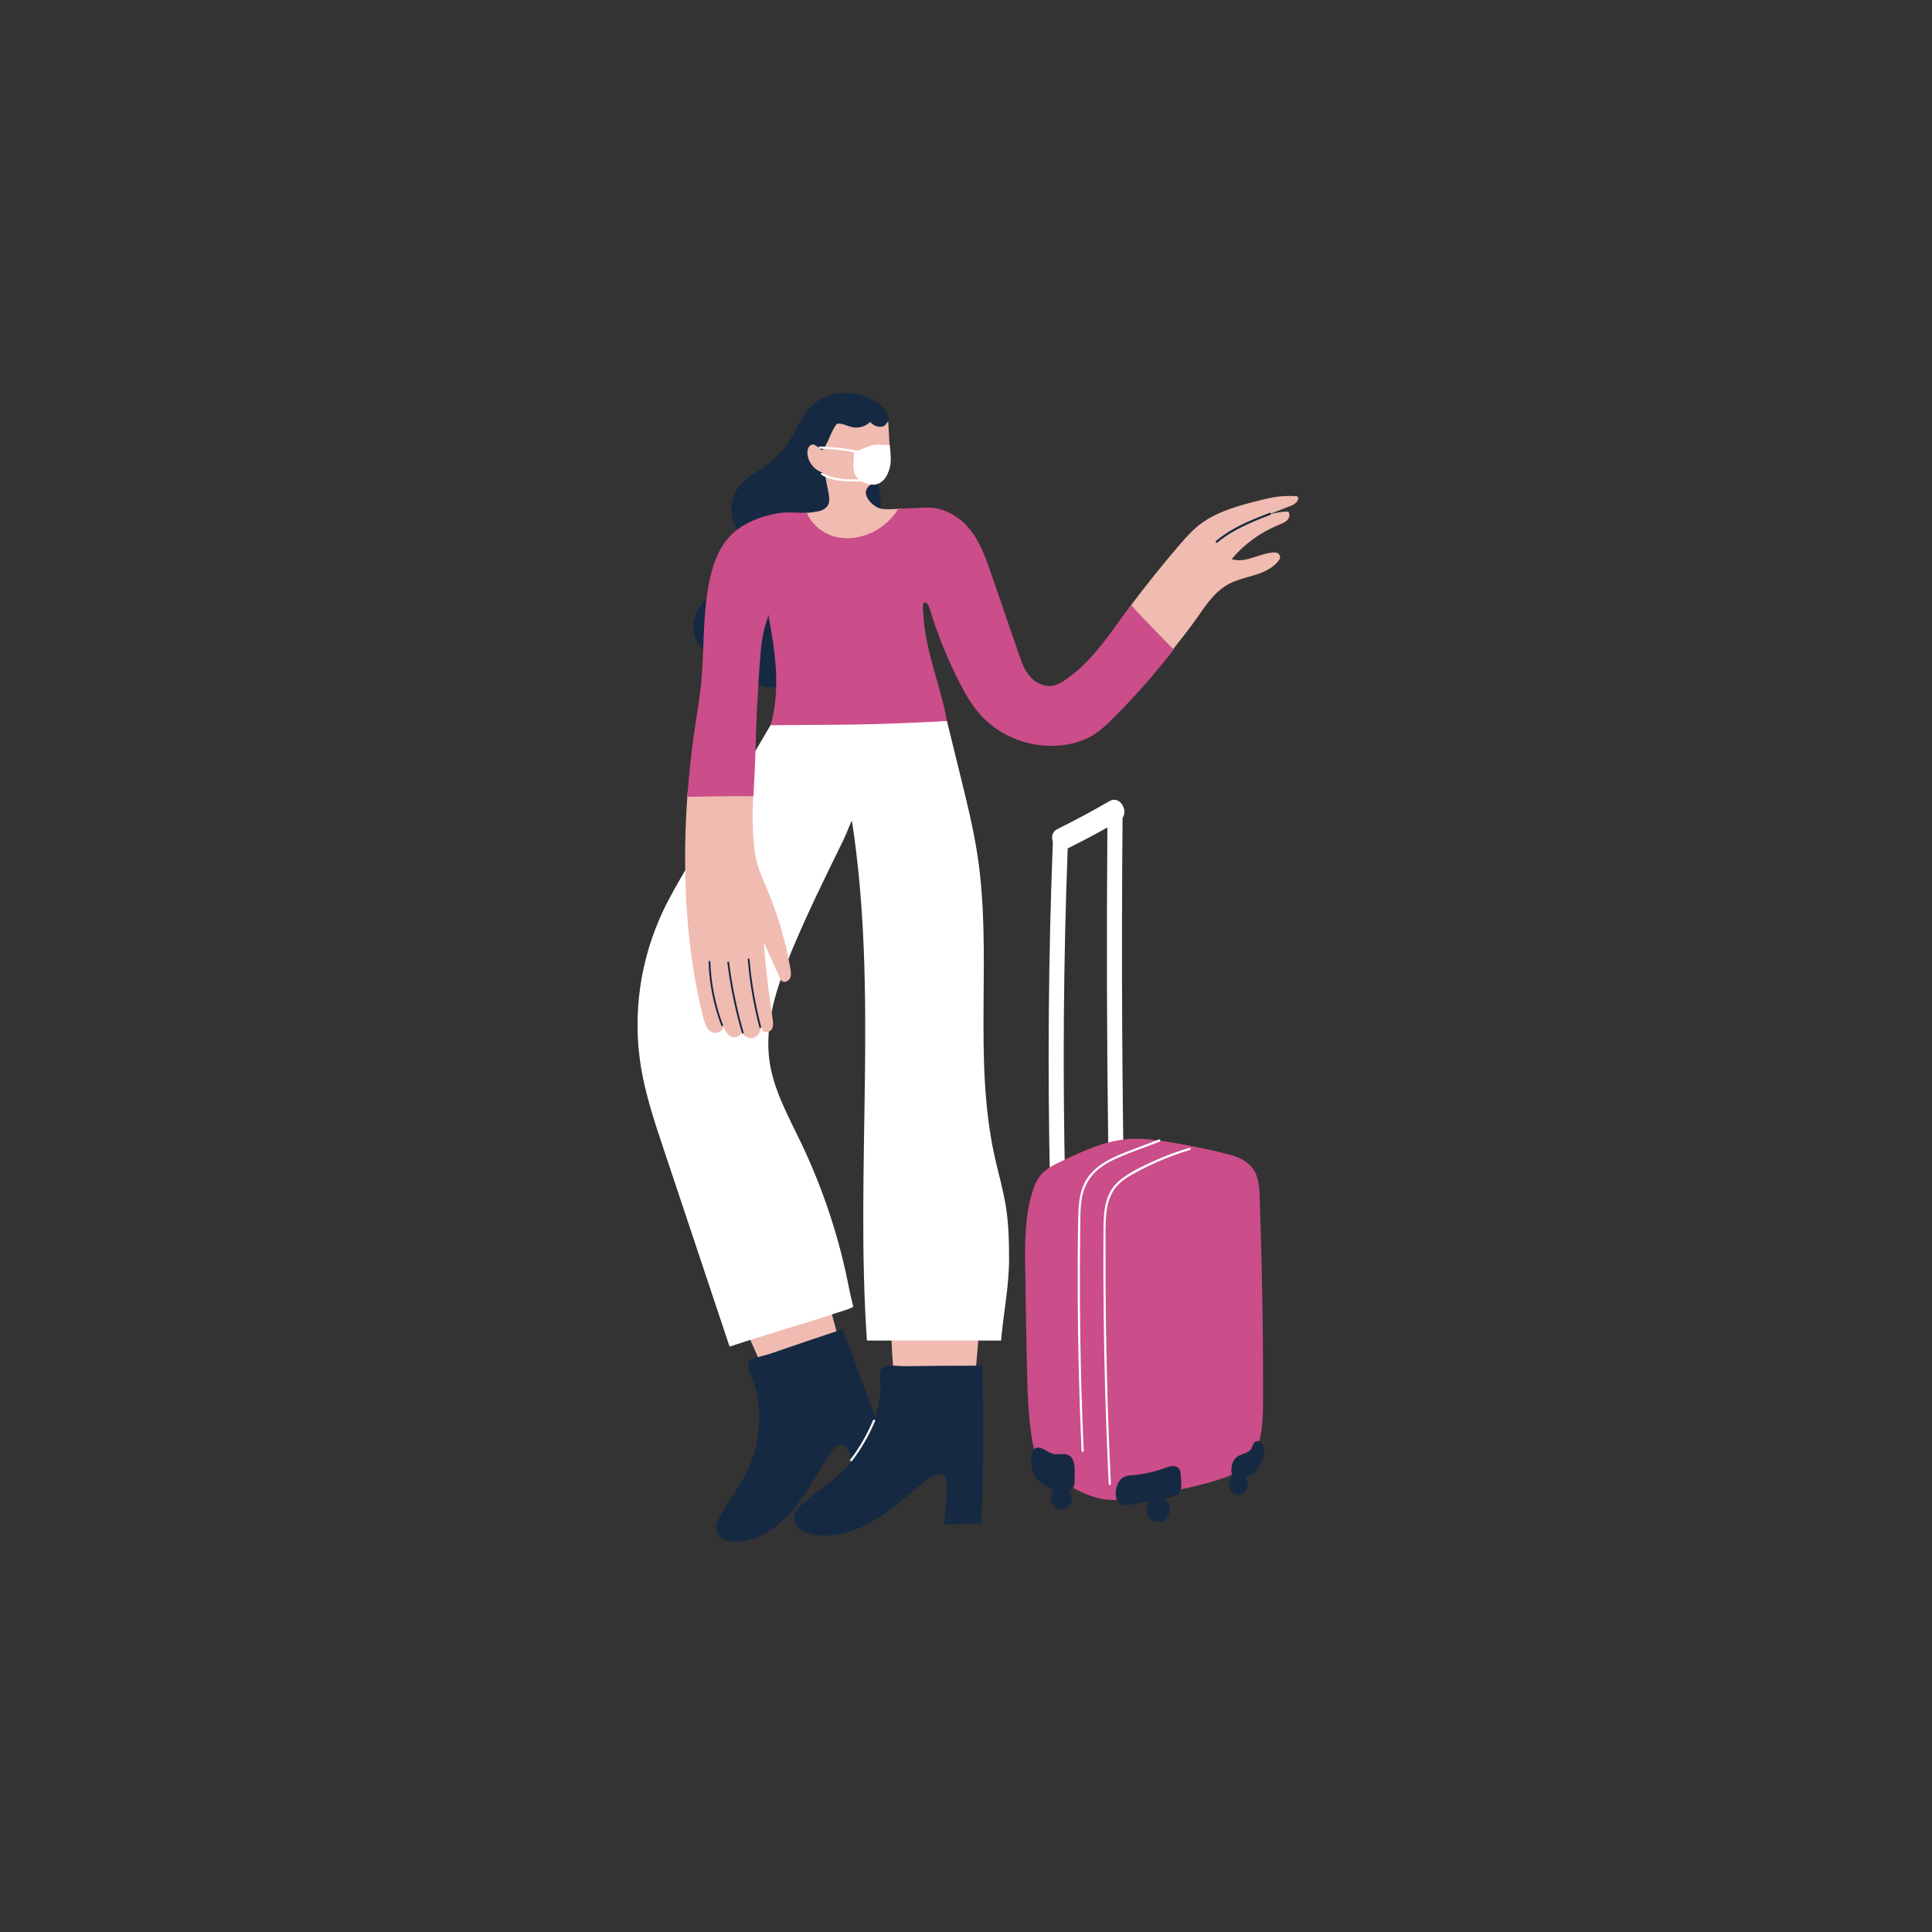
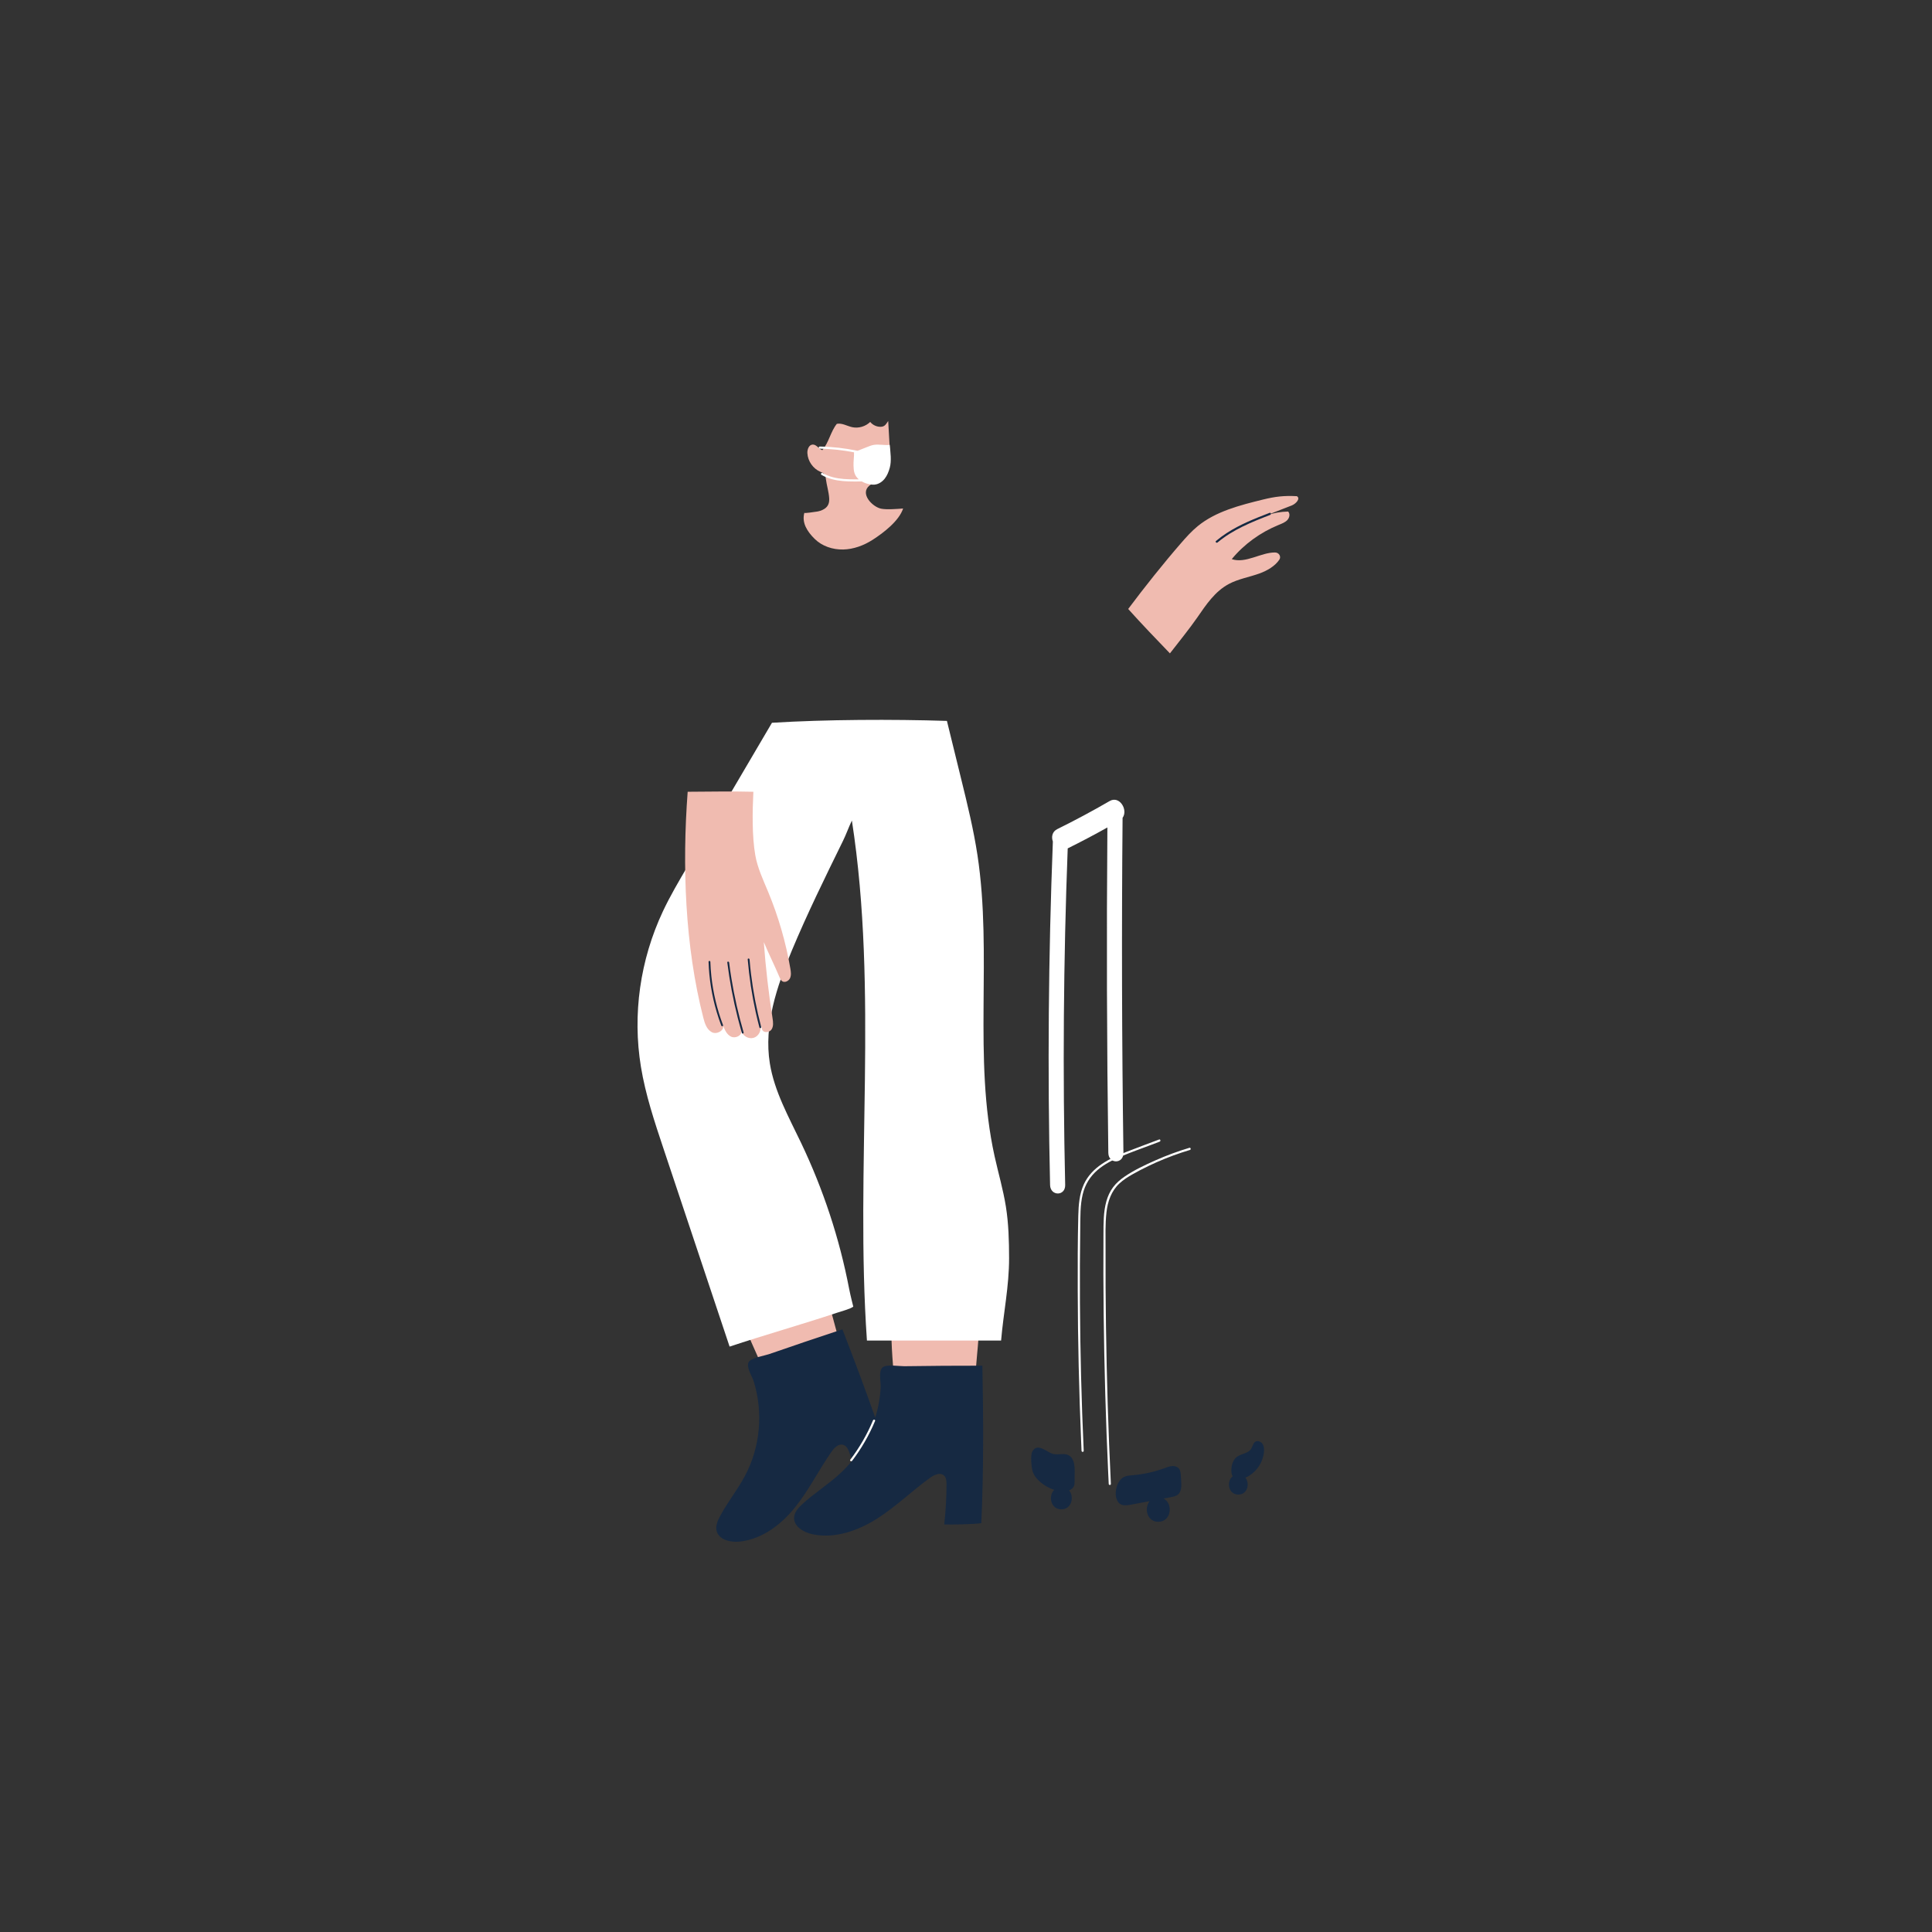
<svg xmlns="http://www.w3.org/2000/svg" width="529" zoomAndPan="magnify" viewBox="0 0 396.75 396.75" height="529" preserveAspectRatio="xMidYMid meet" version="1.0">
  <rect x="0" y="0" width="396.75" height="396.75" fill="#333333" stroke="none" />
  <defs>
    <clipPath id="5902573d99">
      <path d="M 145 105 L 261 105 L 261 316.82 L 145 316.82 Z M 145 105 " clip-rule="nonzero" />
    </clipPath>
  </defs>
-   <path fill="#162942" d="M 179.766 94.355 C 179.277 97.105 180.68 99.824 180.852 102.609 C 180.953 104.234 180.637 105.855 180.621 107.48 C 180.602 110.078 181.355 112.617 181.734 115.191 C 182.113 117.762 182.07 120.566 180.625 122.734 C 178.363 126.137 173.551 126.793 170.641 129.664 C 168.762 131.52 167.852 134.117 166.398 136.32 C 165.254 138.055 163.723 139.586 161.824 140.445 C 159.93 141.305 157.648 141.434 155.781 140.512 C 153.609 139.441 152.238 137.145 150.043 136.125 C 148.91 135.598 147.637 135.453 146.48 134.977 C 143.516 133.762 141.742 130.199 142.551 127.105 C 143.285 124.309 145.691 122.332 147.867 120.426 C 150.043 118.52 152.262 116.191 152.375 113.305 C 152.488 110.461 150.512 107.922 150.234 105.09 C 150.043 103.098 150.742 101.051 152.051 99.535 C 153.477 97.879 155.508 96.895 157.285 95.625 C 159.184 94.266 160.824 92.543 162.086 90.582 C 163.695 88.086 164.738 85.168 166.91 83.148 C 170.441 79.863 176.348 79.988 180.281 82.781 C 185.152 86.238 180.523 90.09 179.766 94.355 Z M 179.766 94.355 " fill-opacity="1" fill-rule="nonzero" />
  <path fill="#f0bbb0" d="M 200.738 271.203 C 201.008 271.367 201.035 271.727 201.035 272.027 C 201.035 276.113 200.297 279.922 200.297 284.008 L 183.734 284.008 C 183.227 279.383 182.965 274.73 182.961 270.078 C 188.871 270.609 194.801 271.086 200.738 271.203 Z M 151.68 269.047 C 153.289 273.438 155.137 277.754 157.207 281.965 L 172.859 276.801 C 171.453 272.941 170.836 269.113 169.434 265.254 C 169.328 264.965 169.18 264.637 168.867 264.566 C 163.219 266.305 157.449 267.707 151.68 269.047 Z M 180.918 104.457 C 179.137 104.074 176.508 101.355 178.566 99.699 C 178.98 99.359 179.551 99.289 180.059 99.102 C 181.324 98.621 182.172 97.371 182.523 96.066 C 182.867 94.758 182.793 93.379 182.715 92.031 C 182.613 90.172 182.504 88.312 182.398 86.457 C 181.922 87.133 181.707 87.617 180.879 87.645 C 180.051 87.672 179.219 87.289 178.703 86.645 C 177.746 87.586 176.301 88.008 174.988 87.719 C 173.934 87.488 172.91 86.824 171.848 87.039 C 170.566 88.625 170.207 90.906 168.871 92.445 C 168.137 92.211 167.68 91.27 166.902 91.293 C 166.129 91.316 165.758 92.281 165.801 93.055 C 165.887 94.699 166.969 96.25 168.484 96.895 C 168.73 97 168.996 97.09 169.188 97.273 C 169.477 97.551 169.547 97.973 169.598 98.363 C 169.773 99.68 170.199 101.016 170.281 102.328 C 170.336 103.254 170.086 103.984 169.309 104.492 C 168.77 104.844 168.113 105.039 167.477 105.098 C 167.332 105.113 165.137 105.473 165.184 105.297 C 164.609 107.363 165.77 109.156 167.293 110.66 C 168.82 112.172 171.02 112.895 173.164 112.844 C 175.305 112.793 177.391 112.012 179.199 110.855 C 181.449 109.414 184.637 106.961 185.461 104.422 C 184.32 104.516 182.039 104.699 180.918 104.457 Z M 266.32 101.895 C 263.695 101.75 261.871 101.969 259.332 102.594 C 254.598 103.758 249.688 105.012 245.988 108.027 C 244.707 109.07 243.605 110.301 242.531 111.539 C 238.945 115.66 234.934 120.703 231.68 125.059 C 234.531 128.23 237.359 131.172 240.254 134.176 C 241.926 132.02 244.32 129.051 245.867 126.812 C 247.672 124.199 249.508 121.418 252.406 119.895 C 254.332 118.879 256.562 118.516 258.625 117.773 C 260.234 117.191 261.832 116.262 262.727 114.926 C 263.148 114.293 262.645 113.461 261.848 113.453 C 258.918 113.43 255.812 115.789 252.949 114.82 C 255.469 111.766 258.82 109.328 262.59 107.793 C 263.223 107.535 263.891 107.289 264.352 106.809 C 264.812 106.328 264.984 105.527 264.527 105.047 C 262.988 105.082 261.457 105.355 260.008 105.848 C 259.578 106.012 259.152 106.18 258.727 106.348 C 259.145 106.16 259.57 105.992 260.008 105.848 C 261.758 105.164 263.504 104.484 265.254 103.805 C 266.137 103.461 267.125 102.367 266.32 101.895 Z M 266.32 101.895 " fill-opacity="1" fill-rule="nonzero" />
  <path fill="#ffffff" d="M 230.703 236.75 C 230.734 239.078 227.633 239.074 227.602 236.75 C 227.293 214.473 227.23 192.199 227.41 169.926 C 224.723 171.43 222.008 172.863 219.262 174.223 C 218.387 197.25 218.215 220.305 218.742 243.344 C 218.797 245.676 215.695 245.672 215.641 243.344 C 215.105 219.852 215.297 196.344 216.211 172.867 C 216.211 172.852 216.211 172.836 216.215 172.82 C 215.879 171.883 216.055 170.797 217.105 170.273 C 220.746 168.473 224.336 166.551 227.875 164.5 C 229.902 163.324 231.707 166.312 230.531 167.945 C 230.324 190.875 230.383 213.812 230.703 236.75 Z M 158.527 148.426 C 152.734 158.273 146.945 168.125 141.156 177.977 C 139.391 180.98 137.621 183.988 136.145 187.121 C 131.441 197.121 129.855 208.328 131.621 219.094 C 132.559 224.812 134.414 230.371 136.262 235.906 C 140.785 249.449 145.309 262.992 149.828 276.535 C 156.797 274.211 164.883 271.918 171.848 269.594 C 172.504 269.375 174.73 268.77 175.227 268.324 C 175.227 268.324 174.637 266.031 174.367 264.617 C 172.391 254.324 169.07 244.25 164.496 234.672 C 161.965 229.367 159.016 224.113 158.094 218.383 C 156.828 210.527 159.512 202.609 162.613 195.191 C 165.785 187.602 169.43 180.184 173.07 172.77 C 173.832 171.223 174.191 170.059 174.941 168.504 C 180.41 203.801 175.57 239.719 178.031 275.293 L 205.582 275.293 C 206.078 269.492 207.223 264.211 207.223 258.395 C 207.219 254.855 207.125 251.305 206.57 247.805 C 206.016 244.309 205.008 240.891 204.242 237.43 C 199.781 217.172 203.844 196.082 200.73 175.613 C 199.926 170.324 198.645 165.105 197.367 159.898 C 196.395 155.945 195.426 151.992 194.457 148.043 C 183.336 147.688 169.625 147.742 158.527 148.426 Z M 158.527 148.426 " fill-opacity="1" fill-rule="nonzero" />
  <path fill="#f0bbb0" d="M 154.711 162.594 C 154.508 166.668 154.426 171.727 155.098 175.582 C 155.551 178.23 156.727 180.688 157.754 183.168 C 159.855 188.23 161.383 193.523 162.309 198.926 C 162.418 199.574 162.516 200.27 162.242 200.867 C 161.965 201.469 161.164 201.867 160.621 201.496 C 160.348 201.316 160.211 200.996 160.086 200.695 C 159.047 198.223 157.891 195.941 156.852 193.465 C 157.234 198.691 157.832 203.898 158.645 209.078 C 158.77 209.871 158.883 210.762 158.43 211.426 C 157.969 212.094 156.703 212.156 156.496 211.375 C 156.426 211.113 156.359 210.617 156.098 210.547 C 156.449 211.57 155.793 212.828 154.75 213.129 C 153.703 213.43 152.477 212.715 152.23 211.66 C 152.43 212.645 151.031 213.324 150.121 212.879 C 149.246 212.453 148.812 211.477 148.484 210.555 C 148.805 211.609 147.203 212.508 146.184 211.973 C 145.137 211.426 144.727 210.164 144.434 209.016 C 140.648 194.23 140.074 177.797 141.219 162.594 C 145.77 162.574 150.184 162.477 154.711 162.594 Z M 154.711 162.594 " fill-opacity="1" fill-rule="nonzero" />
-   <path fill="#cb4d89" d="M 241.031 133.398 C 237.238 138.289 233.129 142.965 228.723 147.371 C 227.426 148.672 226.086 149.965 224.5 150.938 C 222.277 152.293 219.637 152.988 216.988 153.137 C 211.43 153.449 205.777 151.316 201.988 147.488 C 199.785 145.254 198.234 142.539 196.844 139.793 C 195.406 136.941 194.113 134.02 192.973 131.039 C 192.406 129.555 191.867 128.059 191.391 126.543 C 191.191 125.906 190.789 124.047 190.109 123.746 C 189.25 123.371 189.586 125.438 189.613 126.027 C 189.93 133.453 193.281 141.242 194.457 148.051 C 192.875 148.191 187.195 148.418 185.613 148.492 C 176.547 148.91 167.332 148.82 158.25 148.93 C 160.387 141.598 159.18 133.504 157.727 126.027 C 157.711 126.445 157.688 126.855 157.551 127.211 C 156.523 129.949 156.281 132.887 156.055 135.777 C 155.531 142.473 155.266 149.18 155.086 155.891 C 155.02 158.367 154.844 160.938 154.715 163.527 C 150.188 163.41 145.691 163.605 141.137 163.625 C 141.465 159.246 141.945 154.887 142.539 150.562 C 142.93 147.703 143.449 144.859 143.805 141.996 C 144.773 134.188 144.086 126.195 145.867 118.516 C 146.586 115.414 147.758 112.305 150.047 109.965 C 152.25 107.715 155.34 106.352 158.516 105.648 C 161.68 104.945 162.402 105.348 165.664 105.293 C 166.742 107.891 169.434 109.938 172.359 110.402 C 175.289 110.867 178.363 110.023 180.762 108.383 C 182.242 107.375 183.48 106.074 184.402 104.594 C 184.551 104.359 187.875 104.363 188.246 104.336 C 189.793 104.211 191.367 104.133 192.875 104.527 C 195.082 105.102 197.074 106.383 198.559 108.008 C 201.117 110.805 202.383 114.418 203.59 117.93 C 205.465 123.371 207.328 128.812 209.203 134.258 C 209.762 135.875 210.336 137.527 211.469 138.859 C 212.602 140.188 214.414 141.133 216.195 140.816 C 217.105 140.652 217.914 140.18 218.668 139.676 C 223.758 136.27 227.195 131.18 230.723 126.336 C 231.234 125.641 231.758 124.957 232.273 124.262 C 235.129 127.434 238.141 130.391 241.031 133.398 Z M 256.109 238.77 C 254.676 237.668 252.895 237.184 251.156 236.762 C 247.301 235.816 243.406 235.043 239.488 234.441 C 236.898 234.043 234.277 233.719 231.664 233.918 C 226.84 234.285 222.328 236.406 217.93 238.492 C 216.395 239.223 214.805 239.992 213.703 241.32 C 212.938 242.25 212.461 243.398 212.082 244.559 C 210.469 249.508 210.473 254.844 210.531 260.066 C 210.609 266.652 210.738 273.242 210.871 279.828 C 210.98 285.312 211.094 290.824 212.051 296.219 C 212.355 297.945 212.777 299.719 213.844 301.086 C 214.707 302.191 215.922 302.938 217.109 303.656 C 220.238 305.551 223.484 307.488 227.09 307.93 C 229.605 308.238 232.148 307.789 234.648 307.344 C 239.801 306.426 244.973 305.504 249.98 303.949 C 251.988 303.324 254.023 302.57 255.598 301.141 C 259.074 297.988 259.375 292.598 259.387 287.82 C 259.406 278.887 259.316 269.957 259.117 261.031 C 259.02 256.613 258.891 252.199 258.738 247.785 C 258.629 244.578 258.926 240.922 256.109 238.77 Z M 256.109 238.77 " fill-opacity="1" fill-rule="nonzero" />
  <g clip-path="url(#5902573d99)">
    <path fill="#162942" d="M 201.516 312.793 C 199.992 313.023 195.449 313.113 193.906 313.059 C 194.211 310.312 194.367 307.559 194.375 304.801 C 194.379 304.125 194.324 303.355 193.773 302.938 C 192.973 302.332 191.805 302.895 190.988 303.48 C 187.27 306.168 183.996 309.398 180.113 311.863 C 176.234 314.332 171.48 316.016 166.918 315.082 C 165.047 314.699 163 313.477 163.07 311.66 C 163.113 310.555 163.945 309.633 164.781 308.867 C 167.207 306.652 170.039 304.871 172.457 302.652 C 173.375 301.812 174.219 300.91 175.004 299.957 C 174.812 299.398 174.621 298.844 174.422 298.289 C 174.195 297.656 173.879 296.938 173.207 296.719 C 172.242 296.395 171.336 297.293 170.77 298.105 C 168.18 301.801 166.195 305.871 163.379 309.41 C 160.562 312.949 156.652 316.027 152.016 316.566 C 150.121 316.793 147.762 316.27 147.207 314.535 C 146.867 313.477 147.336 312.352 147.863 311.363 C 149.387 308.512 151.449 305.949 152.973 303.098 C 156.156 297.152 156.758 290.031 154.773 283.648 C 154.441 282.578 153.148 280.715 153.773 279.672 C 154.281 278.832 157.016 278.398 157.879 278.098 C 162.027 276.656 168.816 274.355 172.996 272.988 C 175.324 279.008 177.598 285.043 179.734 291.121 C 180.371 289.082 180.754 286.965 180.855 284.84 C 180.91 283.73 180.328 281.559 181.281 280.773 C 182.047 280.137 184.777 280.578 185.699 280.562 C 190.117 280.492 197.32 280.438 201.738 280.453 C 201.949 291.23 202.012 302.02 201.516 312.793 Z M 148.48 210.52 C 147.254 207.277 146.441 203.883 146.078 200.438 C 145.977 199.465 145.91 198.492 145.879 197.516 C 145.871 197.277 145.5 197.277 145.508 197.516 C 145.621 200.996 146.18 204.461 147.172 207.801 C 147.453 208.75 147.77 209.691 148.121 210.617 C 148.203 210.84 148.562 210.742 148.48 210.52 Z M 152.707 212.02 C 151.645 208.367 150.801 204.648 150.195 200.895 C 150.02 199.816 149.863 198.734 149.73 197.652 C 149.699 197.418 149.328 197.414 149.355 197.652 C 149.832 201.457 150.543 205.234 151.484 208.953 C 151.754 210.012 152.043 211.066 152.348 212.117 C 152.418 212.348 152.777 212.25 152.707 212.02 Z M 156.312 210.898 C 155.383 207.355 154.684 203.746 154.238 200.109 C 154.113 199.082 154.008 198.047 153.922 197.016 C 153.898 196.777 153.527 196.777 153.547 197.016 C 153.859 200.688 154.41 204.336 155.207 207.93 C 155.438 208.957 155.684 209.98 155.953 211 C 156.012 211.23 156.371 211.133 156.312 210.898 Z M 260.719 105.316 C 257.695 106.484 254.645 107.691 251.914 109.465 C 251.148 109.961 250.418 110.504 249.719 111.09 C 249.5 111.27 249.816 111.582 250.031 111.402 C 253.18 108.758 257.043 107.207 260.836 105.742 C 261.102 105.641 260.988 105.215 260.719 105.316 Z M 219.496 298.867 C 218.531 298.328 217.32 298.836 216.254 298.57 C 214.934 298.234 213.031 296.152 211.996 298.082 C 211.578 298.863 211.797 301.227 212.043 302.098 C 212.5 303.727 214.484 305.297 216.484 305.953 C 215.246 307.18 215.738 309.949 217.957 309.949 C 220.113 309.949 220.641 307.332 219.535 306.059 C 219.57 306.047 219.609 306.039 219.645 306.023 C 220.02 305.855 220.371 305.582 220.539 305.199 C 220.664 304.898 220.672 304.562 220.676 304.238 C 220.68 303.586 220.688 302.938 220.695 302.285 C 220.707 301.008 220.582 299.473 219.496 298.867 Z M 242.582 304.531 C 242.559 303.941 242.52 303.355 242.465 302.77 C 242.434 302.406 242.387 302.027 242.199 301.719 C 241.906 301.246 241.316 301.043 240.773 301.062 C 240.23 301.086 239.711 301.293 239.199 301.48 C 237.09 302.258 234.883 302.75 232.648 302.941 C 232.02 302.996 231.371 303.027 230.805 303.316 C 229.418 304.023 228.805 306.293 229.277 307.758 C 229.891 309.664 231.566 309.121 233.168 308.82 C 234.145 308.637 235.121 308.453 236.098 308.27 C 234.922 309.684 235.508 312.512 237.863 312.512 C 240.574 312.512 240.941 308.746 238.957 307.734 C 239.465 307.637 239.977 307.543 240.484 307.445 C 241.016 307.344 241.578 307.23 241.977 306.855 C 242.57 306.297 242.613 305.359 242.582 304.531 Z M 259.273 296.523 C 258.953 296.031 258.254 295.762 257.77 296.086 C 257.309 296.398 257.234 297.059 256.93 297.535 C 256.301 298.516 254.887 298.496 253.977 299.203 C 253.344 299.691 253.004 300.504 252.906 301.312 C 252.797 302.176 252.898 302.781 253.137 303.176 C 251.82 304.191 252.203 306.918 254.297 306.918 C 256.215 306.918 256.699 304.621 255.75 303.461 C 256.348 303.195 256.949 302.797 257.465 302.34 C 258.617 301.305 259.379 299.816 259.555 298.25 C 259.621 297.656 259.594 297.02 259.273 296.523 Z M 259.273 296.523 " fill-opacity="1" fill-rule="nonzero" />
  </g>
  <path fill="#ffffff" d="M 182.719 96.066 C 182.496 96.867 182.188 97.66 181.672 98.309 C 181.152 98.961 180.398 99.457 179.57 99.523 C 179.289 99.547 179.004 99.52 178.723 99.477 C 178.121 99.383 177.512 99.176 176.98 98.871 C 176.469 98.883 175.953 98.883 175.441 98.879 C 174.656 98.879 173.871 98.859 173.09 98.789 C 171.559 98.652 170.039 98.309 168.703 97.52 C 168.457 97.375 168.68 96.992 168.926 97.137 C 170.25 97.918 171.758 98.242 173.277 98.363 C 174.043 98.422 174.812 98.438 175.586 98.438 C 175.84 98.438 176.098 98.438 176.352 98.438 C 175.965 98.102 175.66 97.688 175.492 97.195 C 175.32 96.699 175.297 96.172 175.277 95.648 C 175.242 94.746 175.41 93.793 175.379 92.887 C 173.062 92.438 170.711 92.18 168.352 92.141 C 168.066 92.137 168.066 91.695 168.352 91.699 C 170.957 91.742 173.555 92.039 176.102 92.574 C 176.781 92.309 177.461 92.039 178.137 91.773 C 178.543 91.613 178.949 91.453 179.379 91.371 C 180.473 91.168 181.605 91.496 182.711 91.359 C 182.852 92.855 183.117 94.613 182.719 96.066 Z M 244.246 235.711 C 241.887 236.418 239.574 237.27 237.316 238.27 C 235.137 239.234 232.914 240.277 230.93 241.633 C 230.051 242.234 229.23 242.938 228.582 243.805 C 227.941 244.656 227.496 245.645 227.203 246.68 C 226.582 248.883 226.617 251.223 226.605 253.492 C 226.57 258.961 226.582 264.426 226.645 269.891 C 226.707 275.359 226.816 280.824 226.973 286.285 C 227.129 291.75 227.332 297.211 227.586 302.672 C 227.617 303.359 227.648 304.043 227.684 304.73 C 227.695 305.02 228.141 305.023 228.125 304.73 C 227.863 299.336 227.648 293.945 227.48 288.551 C 227.316 283.18 227.195 277.805 227.121 272.43 C 227.047 267.055 227.016 261.684 227.035 256.309 C 227.043 253.875 226.945 251.406 227.219 248.984 C 227.473 246.723 228.211 244.582 229.887 243.027 C 230.695 242.277 231.633 241.684 232.586 241.145 C 233.633 240.547 234.707 239.996 235.789 239.473 C 238.016 238.398 240.309 237.469 242.648 236.691 C 243.219 236.504 243.789 236.324 244.363 236.152 C 244.637 236.07 244.523 235.629 244.246 235.711 Z M 238.031 234.004 C 235.801 234.848 233.562 235.672 231.34 236.539 C 229.594 237.219 227.848 237.973 226.277 239.031 C 224.734 240.074 223.383 241.441 222.586 243.176 C 221.66 245.184 221.492 247.438 221.434 249.625 C 221.305 254.742 221.305 259.863 221.32 264.98 C 221.332 270.168 221.398 275.355 221.516 280.539 C 221.633 285.703 221.801 290.863 222.02 296.023 C 222.047 296.66 222.074 297.293 222.102 297.93 C 222.117 298.223 222.559 298.223 222.547 297.93 C 222.316 292.852 222.137 287.777 222.008 282.695 C 221.879 277.598 221.801 272.496 221.773 267.395 C 221.742 262.312 221.766 257.234 221.836 252.152 C 221.867 249.855 221.805 247.496 222.344 245.25 C 222.82 243.262 223.863 241.578 225.383 240.273 C 226.816 239.043 228.531 238.191 230.246 237.469 C 232.277 236.613 234.363 235.875 236.426 235.098 C 237 234.879 237.574 234.664 238.148 234.445 C 238.414 234.348 238.297 233.902 238.031 234.004 Z M 202.688 248.996 C 202.363 244.941 201.617 240.938 200.879 236.941 C 200.117 232.824 199.426 228.699 199.012 224.527 C 198.184 216.234 198.145 207.891 198.102 199.562 C 198.062 191.492 198.016 183.406 197.254 175.367 C 196.523 167.66 195.145 159.969 192.508 152.668 C 192.172 151.742 191.816 150.824 191.441 149.91 C 191.336 149.652 190.906 149.766 191.016 150.027 C 193.23 155.434 194.715 161.094 195.695 166.84 C 193.125 166.672 191.641 164.227 190.695 162.121 C 189.594 159.676 188.664 157.152 187.883 154.59 C 187.434 153.129 187.039 151.652 186.691 150.164 C 186.625 149.887 186.199 150.004 186.262 150.281 C 186.91 153.055 187.73 155.789 188.727 158.461 C 189.203 159.738 189.715 161.008 190.27 162.254 C 190.805 163.445 191.414 164.633 192.32 165.586 C 193.227 166.535 194.422 167.215 195.746 167.289 C 195.758 167.289 195.762 167.285 195.77 167.285 C 196.078 169.141 196.34 171 196.551 172.867 C 197.453 180.758 197.594 188.711 197.645 196.645 C 197.695 204.977 197.656 213.32 198.309 221.633 C 198.633 225.707 199.145 229.754 199.852 233.773 C 200.574 237.859 201.422 241.93 201.938 246.047 C 202.453 250.164 202.516 254.258 202.102 258.387 C 201.684 262.547 201.082 266.691 200.551 270.836 L 200.145 274.016 C 200.105 274.297 200.551 274.297 200.586 274.016 C 201.121 269.82 201.672 265.625 202.195 261.43 C 202.711 257.289 203.02 253.168 202.688 248.996 Z M 173.797 160.016 C 173.789 159.73 173.344 159.73 173.352 160.016 C 173.422 162.863 173.734 165.707 174.285 168.504 C 174.34 168.781 174.766 168.664 174.711 168.387 C 174.168 165.625 173.863 162.828 173.797 160.016 Z M 179.273 291.688 C 178.074 294.562 176.5 297.281 174.613 299.762 C 174.438 299.988 174.824 300.207 174.992 299.984 C 176.91 297.469 178.484 294.719 179.703 291.805 C 179.812 291.543 179.383 291.426 179.273 291.688 Z M 179.273 291.688 " fill-opacity="1" fill-rule="nonzero" />
</svg>